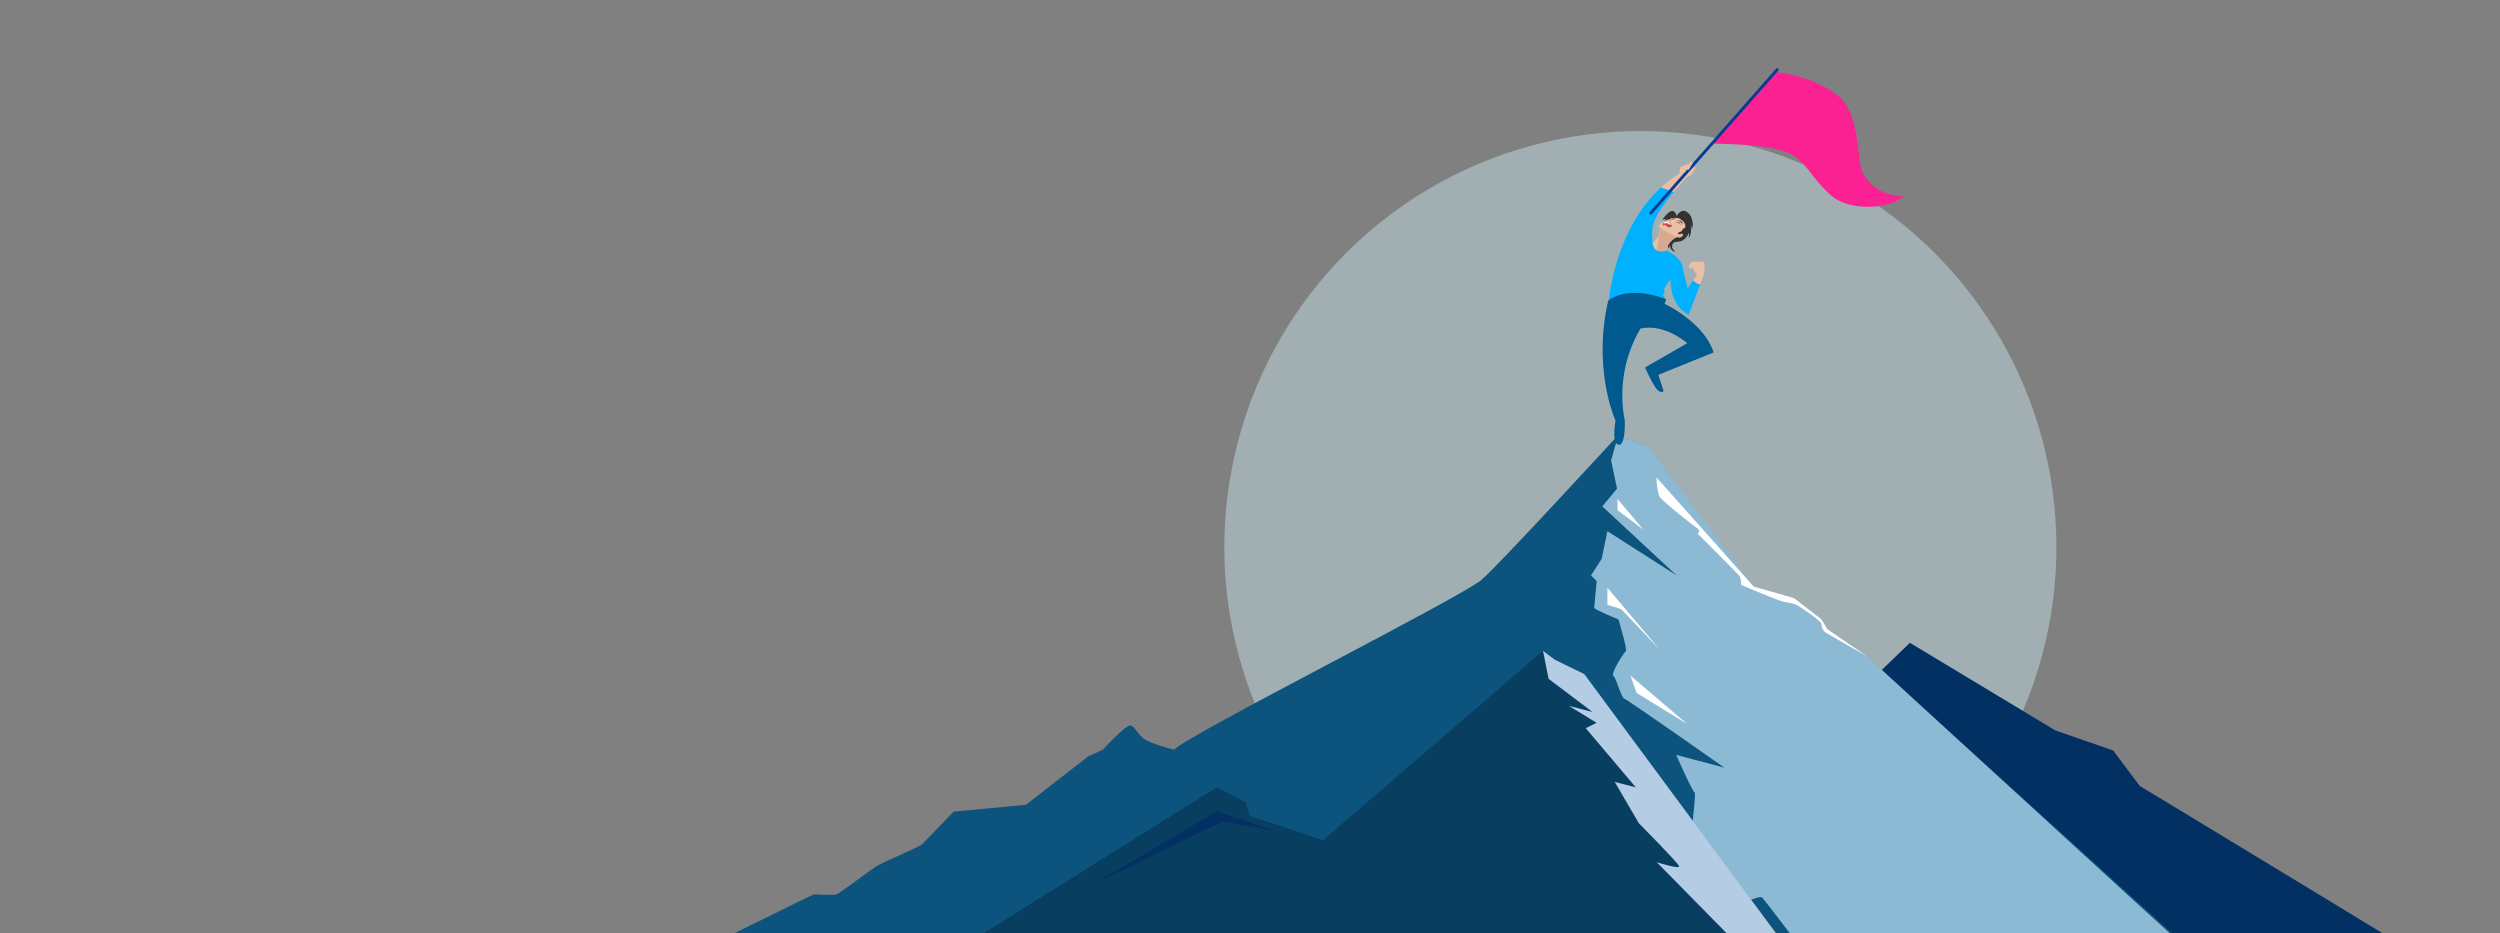
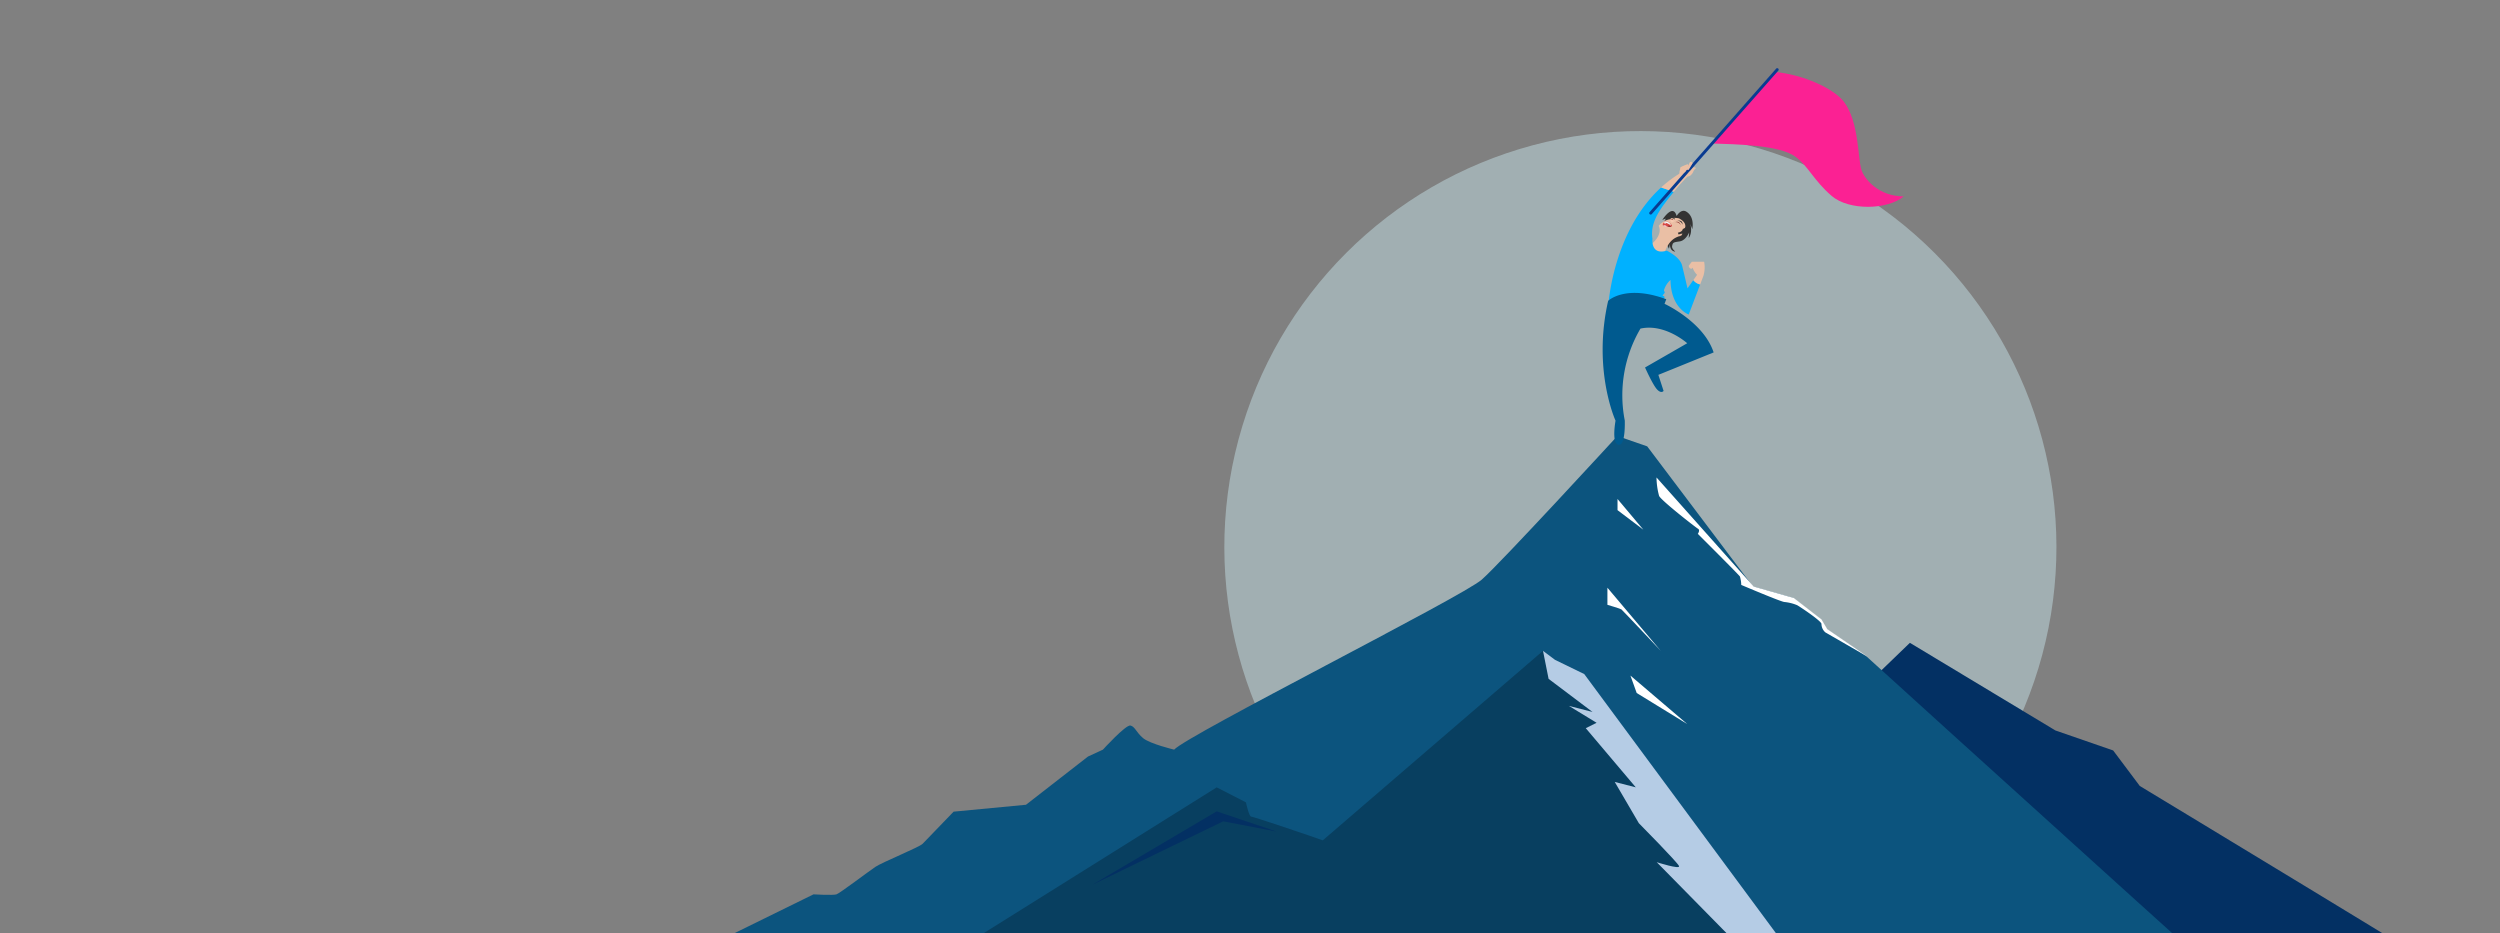
<svg xmlns="http://www.w3.org/2000/svg" xmlns:xlink="http://www.w3.org/1999/xlink" width="825" height="308" viewBox="0 0 825 308">
  <rect x="0" y="0" width="825" height="308" fill="#808080" stroke="none" />
  <defs>
    <clipPath id="clip-path">
      <rect id="Rectangle_2869" data-name="Rectangle 2869" width="825" height="308" transform="translate(-10754.936 -3015.251)" fill="#fff" stroke="#707070" stroke-width="1" />
    </clipPath>
    <linearGradient id="linear-gradient" x1="5.279" y1="3.849" x2="4.684" y2="3.849" gradientUnits="objectBoundingBox">
      <stop offset="0" stop-color="#fdcfaa" />
      <stop offset="1" stop-color="#fdba84" />
    </linearGradient>
    <linearGradient id="linear-gradient-2" x1="9.288" y1="4.561" x2="9.159" y2="5.676" xlink:href="#linear-gradient" />
    <linearGradient id="linear-gradient-3" x1="74.115" y1="4.127" x2="66.376" y2="4.127" xlink:href="#linear-gradient" />
    <linearGradient id="linear-gradient-4" x1="82.859" y1="5.413" x2="75.485" y2="5.413" xlink:href="#linear-gradient" />
  </defs>
  <g id="get-started-pic" transform="translate(10754.936 3015.251)" clip-path="url(#clip-path)">
    <g id="Group_13180" data-name="Group 13180" transform="translate(-10528.931 -3028.862)">
      <circle id="Ellipse_145" data-name="Ellipse 145" cx="137.296" cy="137.296" r="137.296" transform="translate(121.156 194.166) rotate(-45)" fill="#c3dee5" opacity="0.5" />
      <g id="Mountain" transform="translate(0 56.533)">
        <g id="Group_13166" data-name="Group 13166" transform="translate(0)">
          <g id="Group_13165" data-name="Group 13165" transform="translate(0 100.97)">
            <g id="Group_13163" data-name="Group 13163" transform="translate(0)">
              <path id="Path_22999" data-name="Path 22999" d="M783.754,460.772c0-.661-111.51-68.07-111.51-68.07l-8.789-11.719-19.043-6.592-48.029-28.925L471.912,465.511Z" transform="translate(-192.122 -277.227)" fill="#033063" />
              <path id="Path_23000" data-name="Path 23000" d="M469.123,439.255c-1.895,0-178.44-160.323-178.44-160.323l-13.265-9.1-1.9-3.2-9.1-7.037-13.265-3.79-34.906-46.257-9.854-3.411s-38.281,41.691-44.724,47.377S66.686,304.705,62.138,309.633c0,0-7.96-1.9-10.233-3.79s-2.653-3.79-4.169-4.169-9.1,7.959-9.1,7.959l-4.927,2.274L13.245,327.825-10.633,330.1s-9.1,9.475-10.233,10.612-13.265,6.064-15.539,7.58-11.749,8.717-12.887,9.1-7.58,0-7.58,0l-42.449,20.846v61.021H469.123Z" transform="translate(99.322 -206.145)" fill="#0c547e" />
              <g id="Group_13161" data-name="Group 13161" transform="translate(299.034)">
                <path id="Path_23001" data-name="Path 23001" d="M556.782,464.048c.032-.011.083-.081.144-.186C556.779,464,556.723,464.068,556.782,464.048Z" transform="translate(-534.445 -337.632)" fill="#8cbad5" />
-                 <path id="Path_23002" data-name="Path 23002" d="M602.4,278.933l-13.266-9.1-1.895-3.2-9.1-7.037-13.266-3.79-34.906-46.257-9.854-3.411-2.282,8.019,1.948,9.352-4.87,5.845,24.548,22.8-22.857-14.612-1.887,9.117-3.521,5.5,1.885,1.867s-.819,8.181-.819,8.795,7.977,3.822,7.977,3.822,3.068,10.085,2.454,10.494-5.113,7.363-4.09,8.181,2.454,7.158,3.681,7.567,32.929,22.7,32.929,22.7L539.3,311.359s5.365,12.222,6.1,12.407c.818.2-3.477,30.474-2.045,31.293s11.862,2.863,11.862,2.863-2.25,4.3-1.432,4.908,12.272-5.113,13.7-4.5,60.632,80.924,60.632,80.924H778.98C777.085,439.255,602.4,278.933,602.4,278.933Z" transform="translate(-511.201 -206.145)" fill="#8cbad5" />
              </g>
              <g id="Group_13162" data-name="Group 13162" transform="translate(304.441 13.668)">
                <path id="Path_23003" data-name="Path 23003" d="M555.318,234.05a24.018,24.018,0,0,0,.846,6.051c.46,1.38,12.047,10.421,12.852,10.881s-.062,1.682-.062,1.682,13.547,13.5,13.893,14.079a10.224,10.224,0,0,1,.437,2.774s13.244,5.638,14.28,5.638a14.558,14.558,0,0,1,4.142,1.035c.691.345,8.156,5.292,8.047,6.213a3.726,3.726,0,0,0,1.272,2.762c.575.345,13.889,8.005,13.889,8.005l-13.266-9.1-1.9-3.2-9.1-7.037-13.266-3.79Z" transform="translate(-539.117 -234.05)" fill="#fff" />
                <path id="Path_23004" data-name="Path 23004" d="M529.053,248.562v3.682l8.514,6.443Z" transform="translate(-525.716 -241.454)" fill="#fff" />
                <path id="Path_23005" data-name="Path 23005" d="M522.241,308.341v5.638s4.257,1.266,4.6,1.5,13,13.691,13,13.691Z" transform="translate(-522.241 -271.953)" fill="#fff" />
                <path id="Path_23006" data-name="Path 23006" d="M537.744,367.535l2.071,5.753,16.683,10.24Z" transform="translate(-530.151 -302.154)" fill="#fff" />
              </g>
            </g>
            <g id="Group_13164" data-name="Group 13164" transform="translate(59.87 70.88)">
              <path id="Path_23007" data-name="Path 23007" d="M330.5,454.263,259.78,358.692l-9.683-4.785-3.87-3.05L173.553,413.4l-4.644-1.622s-18.231-6.212-18.974-6.207-1.732-4.707-1.732-4.707l-9.654-4.951L22.912,468.261H330.637Z" transform="translate(-22.912 -350.857)" fill="#083f60" />
              <path id="Path_23008" data-name="Path 23008" d="M478.843,350.858l1.844,9.248,14.5,10.928-7.805-2.007,9.144,5.576-3.568,1.784,16.506,19.522-6.951-1.787,7.957,13.615s12.77,12.909,13.265,14.147-7.36-1.275-7.36-1.275l46.883,47.654V454.231l-70.8-95.7-9.654-4.7Z" transform="translate(-255.528 -350.858)" fill="#b5cce5" />
              <path id="Path_23009" data-name="Path 23009" d="M175.108,483.268,216.2,459.009l19.8,6.683L218.345,462.3Z" transform="translate(-100.563 -406.036)" fill="#033063" />
            </g>
          </g>
          <rect id="Rectangle_2868" data-name="Rectangle 2868" width="391.839" height="244.9" transform="translate(48.648)" fill="none" />
        </g>
      </g>
      <g id="Man" transform="translate(302.868 28.232)">
        <g id="Group_13179" data-name="Group 13179" transform="translate(0 0)">
          <g id="Group_13178" data-name="Group 13178" transform="translate(0 0)">
            <g id="Group_13172" data-name="Group 13172" transform="translate(0 42.428)">
              <g id="Group_13171" data-name="Group 13171" transform="translate(0 0)">
                <g id="Group_13169" data-name="Group 13169" transform="translate(14.197 12.517)">
                  <path id="Path_23010" data-name="Path 23010" d="M259.382,151.06s1.422-2.541,3.2-1.452c2.892,1.772,1.969,5.76,1.969,5.76l-.665-1.772s.886,2.806-.517,4.726l.148-1.846s-1.108,2.658-3.1,2.954-2.289.3-2.511,1.477,1.4,1.967.886,1.883c-1.809-.3-1.624-2.584-1.624-2.584l-.3,1.661s-2.289-4.431-2.141-6.5a7.636,7.636,0,0,1,1.108-3.471l-1.181.443S258.2,146.7,259.382,151.06Z" transform="translate(-249.167 -149.336)" fill="#333" />
                  <path id="Path_23011" data-name="Path 23011" d="M248.032,162.8c.948-1.713,2.39-3.625-.982-5.4a7,7,0,0,0-2.338-.086c-.356-.015-.4.361-.716.409a5.973,5.973,0,0,0-3.642,2.174s2.133,3.262-4.21,7.4c-.741.484,4.552,8.774,5.074,5.7C242.988,162.572,247.462,163.829,248.032,162.8Z" transform="translate(-236.072 -154.917)" fill="#eabfa5" />
                  <g id="Group_13168" data-name="Group 13168" transform="translate(2.703 2.204)">
                    <g id="Group_13167" data-name="Group 13167" transform="translate(2.931 1.283)">
                      <path id="Path_23012" data-name="Path 23012" d="M255.961,161.164s1.034-.283,2.184,1.225a.265.265,0,0,1-.127.422,3.914,3.914,0,0,1-2.254.039C254.266,162.33,255.961,161.164,255.961,161.164Z" transform="translate(-255.146 -161.142)" fill="#d84744" />
                      <path id="Path_23013" data-name="Path 23013" d="M260.891,166.193c.007,0,.011-.008.017-.01a1.266,1.266,0,0,0-.745-.24,1.233,1.233,0,0,0-.94.418A4.445,4.445,0,0,0,260.891,166.193Z" transform="translate(-258.019 -164.525)" fill="#822a2a" />
                      <path id="Path_23014" data-name="Path 23014" d="M259.013,162.664a4.14,4.14,0,0,0-2.092-1.083s.985.283-.049.32c0,0-.3-.148-.148-.394a2.481,2.481,0,0,1,.3-.246.321.321,0,0,1,.229-.066A1.994,1.994,0,0,1,259.013,162.664Z" transform="translate(-256.229 -161.178)" fill="#eef9f9" />
                      <path id="Path_23015" data-name="Path 23015" d="M255.575,165.715l-.007.009a1.267,1.267,0,0,0,.494.281,2.724,2.724,0,0,0,.579.127l.005-.01s.166-.148-.037-.332A1.112,1.112,0,0,0,255.575,165.715Z" transform="translate(-255.443 -164.297)" fill="#eef9f9" />
                      <path id="Path_23016" data-name="Path 23016" d="M257.1,166.716a3.249,3.249,0,0,0,1.4.127,1.991,1.991,0,0,0-.921-.213,2.205,2.205,0,0,0-.53.064Z" transform="translate(-256.485 -165.009)" fill="#ffabab" />
                    </g>
-                     <path id="Path_23017" data-name="Path 23017" d="M246.664,169.543c.25,2.423-1.116,7.755-1.441,8.978.043.051.086.1.129.152l2.736-1.431c1.246-5.169,3.255-6.673,4.7-7.318-.55-.252-1.114-.518-1.677-.8-3.4-1.674-4.309-2.918-4.309-2.918A3.464,3.464,0,0,1,246.664,169.543Z" transform="translate(-245.223 -163.43)" fill="#d8a98f" />
-                     <path id="Path_23018" data-name="Path 23018" d="M272.622,174.3s.714.172.172.911-2.215.763-1.8-.172S272.622,174.3,272.622,174.3Z" transform="translate(-263.338 -169.117)" fill="#eabfa5" />
                    <path id="Path_23019" data-name="Path 23019" d="M269.156,161.714s1.4-.665,1.809,1.108A1.7,1.7,0,0,0,269.156,161.714Z" transform="translate(-262.087 -160.176)" fill="#822a2a" />
                    <path id="Path_23020" data-name="Path 23020" d="M271.156,160.343s1.969-.517,1.772,1.3A1.714,1.714,0,0,0,271.156,160.343Z" transform="translate(-263.496 -159.248)" fill="#333" />
                    <path id="Path_23021" data-name="Path 23021" d="M264.614,156.97s1.108.049,1.173.665C265.787,157.634,265.956,156.342,264.614,156.97Z" transform="translate(-258.886 -156.798)" fill="#333" />
                    <path id="Path_23022" data-name="Path 23022" d="M263.824,159.146s.151-.805-1.251-.313C262.573,158.834,263.471,158.674,263.824,159.146Z" transform="translate(-257.448 -158.12)" fill="#822a2a" />
                    <path id="Path_23023" data-name="Path 23023" d="M263.413,159.567l-.232-.216s.1-.264.731-.024a1.646,1.646,0,0,0,1.052.092l-1.145.831Z" transform="translate(-257.877 -158.509)" fill="#f7cab2" />
-                     <path id="Path_23024" data-name="Path 23024" d="M261.968,159.807l.358-.308a.259.259,0,0,1,.418.125l.221.774A1.848,1.848,0,0,0,261.968,159.807Z" transform="translate(-257.022 -158.657)" fill="#d8a98f" />
                    <path id="Path_23025" data-name="Path 23025" d="M274.13,175.443s.111.683-.849.683c0,0,.461-.2.369-.388s-.351-.166-.351-.166.48-.037.517.074a.7.7,0,0,1,.019.258Z" transform="translate(-264.994 -169.936)" fill="#d8a98f" />
                  </g>
                  <path id="Path_23026" data-name="Path 23026" d="M272.031,169.243s1.477-.185,1.625-1.218a2.836,2.836,0,0,0,1.046-.628c.458-.435-.788,2.4-.788,2.4s-.3-.517-1.625.074Z" transform="translate(-261.41 -162.03)" fill="#333" />
                </g>
                <path id="Path_23027" data-name="Path 23027" d="M224.719,155.253a3.863,3.863,0,0,1-2.258-1.419l-1.917,2.7-1.772-7.483c-.528-2.111-2.836-3.783-5.064-4.945-4.991,1.487-4.826-3.051-4.732-3.941-.968-5.837,3.309-10.8,7.048-15.472l-4.193-1.438c-15.921,14.533-17.392,38.683-17.392,38.683l19.31,2.865c-3-3.593.4-5.562-1.323-5.763-.364-.042.522-.751.587-1.08.062-.311-.309-.567-.22-.844a7.381,7.381,0,0,1,2.14-3.34c.111,9.335,6.006,11.421,6.006,11.421Z" transform="translate(-192.538 -118.442)" fill="#00b1ff" />
                <g id="Group_13170" data-name="Group 13170" transform="translate(18.563)">
                  <path id="Path_23028" data-name="Path 23028" d="M251.582,103.273l4.193,1.438h0a61.719,61.719,0,0,1,4.332-4.853s-1.485-2.05-2.412-1.187a40.026,40.026,0,0,0-6.842,5.283Q251.212,103.61,251.582,103.273Z" transform="translate(-250.853 -98.459)" fill="#eabfa5" />
                  <path id="Path_23029" data-name="Path 23029" d="M289.251,206.255H285.19l-1.034,1.329s.074.812.738.96c.3.066.462-.135.553-.377a5.789,5.789,0,0,0,1.476,2.4l-1.243,1.751a3.863,3.863,0,0,0,2.258,1.419l1.092-2.871A10.106,10.106,0,0,0,289.251,206.255Z" transform="translate(-274.319 -176.926)" fill="#eabfa5" />
                </g>
                <path id="Path_23030" data-name="Path 23030" d="M189.823,243.68s5.612-5.514,19.18-.534l-.572,1.518s12.9,5.921,16.2,16.04l-18.24,7.4,1.726,5.3s-.728,1.037-2.16-.5S202,265.674,202,265.674l13.917-8s-7.345-6.6-15.43-4.835a43.437,43.437,0,0,0-5.179,30.33s.342,8.415-2.059,8-.986-7.939-.986-7.939S184.616,266.559,189.823,243.68Z" transform="translate(-188.007 -201.453)" fill="#005a8f" />
              </g>
            </g>
            <g id="Group_13177" data-name="Group 13177" transform="matrix(0.951, 0.309, -0.309, 0.951, 33.442, 0)">
              <path id="Path_23031" data-name="Path 23031" d="M1.1,4.731c.583.28,1.029-.42,1.737-.9a6.776,6.776,0,0,0,.951-.651A4.229,4.229,0,0,0,4.3,2.118c.125-.24.013-1.1.447-1.7C5.132-.114,4.066-.136,3.8.34a6.378,6.378,0,0,0-.314.924c-.086.163-.247.432-.247.432A5.675,5.675,0,0,0,3.071.3C2.919-.02.4,1.3.087,1.85A3.155,3.155,0,0,0,1.1,4.731Z" transform="translate(5.229 39.553)" fill="#eabfa5" />
              <g id="Group_13173" data-name="Group 13173" transform="translate(5.23 39.805)">
-                 <path id="Path_23032" data-name="Path 23032" d="M.139,2.431a.2.2,0,0,0,.058.08.631.631,0,0,0,.485.15A.514.514,0,0,0,.973,2.64a1.079,1.079,0,0,0,.243-.127.594.594,0,0,0,.286.035.473.473,0,0,0,.44-.478c0-.042.018-.207.112-.815a.474.474,0,0,0,.063.07.384.384,0,0,0,.241.108A.5.5,0,0,0,2.832,1.1c.01-.047.054-.232.11-.467.046-.193.091-.384.134-.567L3.07.05C2.918-.273.4,1.051.086,1.6A.969.969,0,0,0,0,2.091c.023.058.048.116.072.175C.1,2.342.13,2.4.139,2.431Z" transform="translate(0 0)" fill="url(#linear-gradient)" />
                <path id="Path_23033" data-name="Path 23033" d="M1.318,0A1.8,1.8,0,0,0,.006,1.747,2.151,2.151,0,0,1,1.318,0Z" transform="translate(1.925 1.443)" fill="url(#linear-gradient-2)" />
              </g>
              <g id="Group_13174" data-name="Group 13174" transform="translate(0 0)">
                <path id="Path_23034" data-name="Path 23034" d="M12.507,1c9.1-2.046,20.1-.793,24.637,2.353C43.936,8.062,47.251,19.745,49.6,22.962c1.786,2.446,7.882,6.553,15.952,3.977-3.6,5.831-15.691,10.136-22.7,7.185-7.245-3.05-10.28-6.908-15.307-8.594C21.3,23.436,7.436,27.733,0,29.881Z" transform="translate(12.655 0.429)" fill="#fb2193" />
                <path id="Path_23035" data-name="Path 23035" d="M.485,58.9a.486.486,0,0,0,.445-.292L26.014.677a.484.484,0,0,0-.889-.385L.04,58.221a.484.484,0,0,0,.445.677Z" fill="#093b91" />
              </g>
              <g id="Group_13176" data-name="Group 13176" transform="translate(5.134 38.172)">
                <path id="Path_23036" data-name="Path 23036" d="M2.341.323C2.184.106,2.07-.01,1.988,0A14.548,14.548,0,0,0,.007,1.723,3.825,3.825,0,0,0,.363,2.852a.5.5,0,0,0,.463.173A.4.4,0,0,0,1.1,3.011a1.107,1.107,0,0,0,.266-.148s.06.069.283.052a.392.392,0,0,0,.365-.4C2.013,2.311,2.341.323,2.341.323Z" transform="translate(0 1.124)" fill="#eabfa5" />
                <g id="Group_13175" data-name="Group 13175" transform="translate(0.599 1.438)">
                  <path id="Path_23037" data-name="Path 23037" d="M0,2.549.133.057.2,0Z" transform="translate(0.762 0)" fill="url(#linear-gradient-3)" />
                  <path id="Path_23038" data-name="Path 23038" d="M.194,1.958,0,.05.057,0Z" transform="translate(0 0.763)" fill="url(#linear-gradient-4)" />
                </g>
                <path id="Path_23039" data-name="Path 23039" d="M.271.339C.2.79.006,2.389,0,2.555a.383.383,0,0,0,.322.367.425.425,0,0,0,.393-.268c.033-.165.488-2.011.5-2.229A.489.489,0,0,0,.827,0C.642-.021.307.115.271.339Z" transform="translate(2.187 0)" fill="#eabfa5" />
              </g>
            </g>
          </g>
        </g>
      </g>
    </g>
  </g>
</svg>